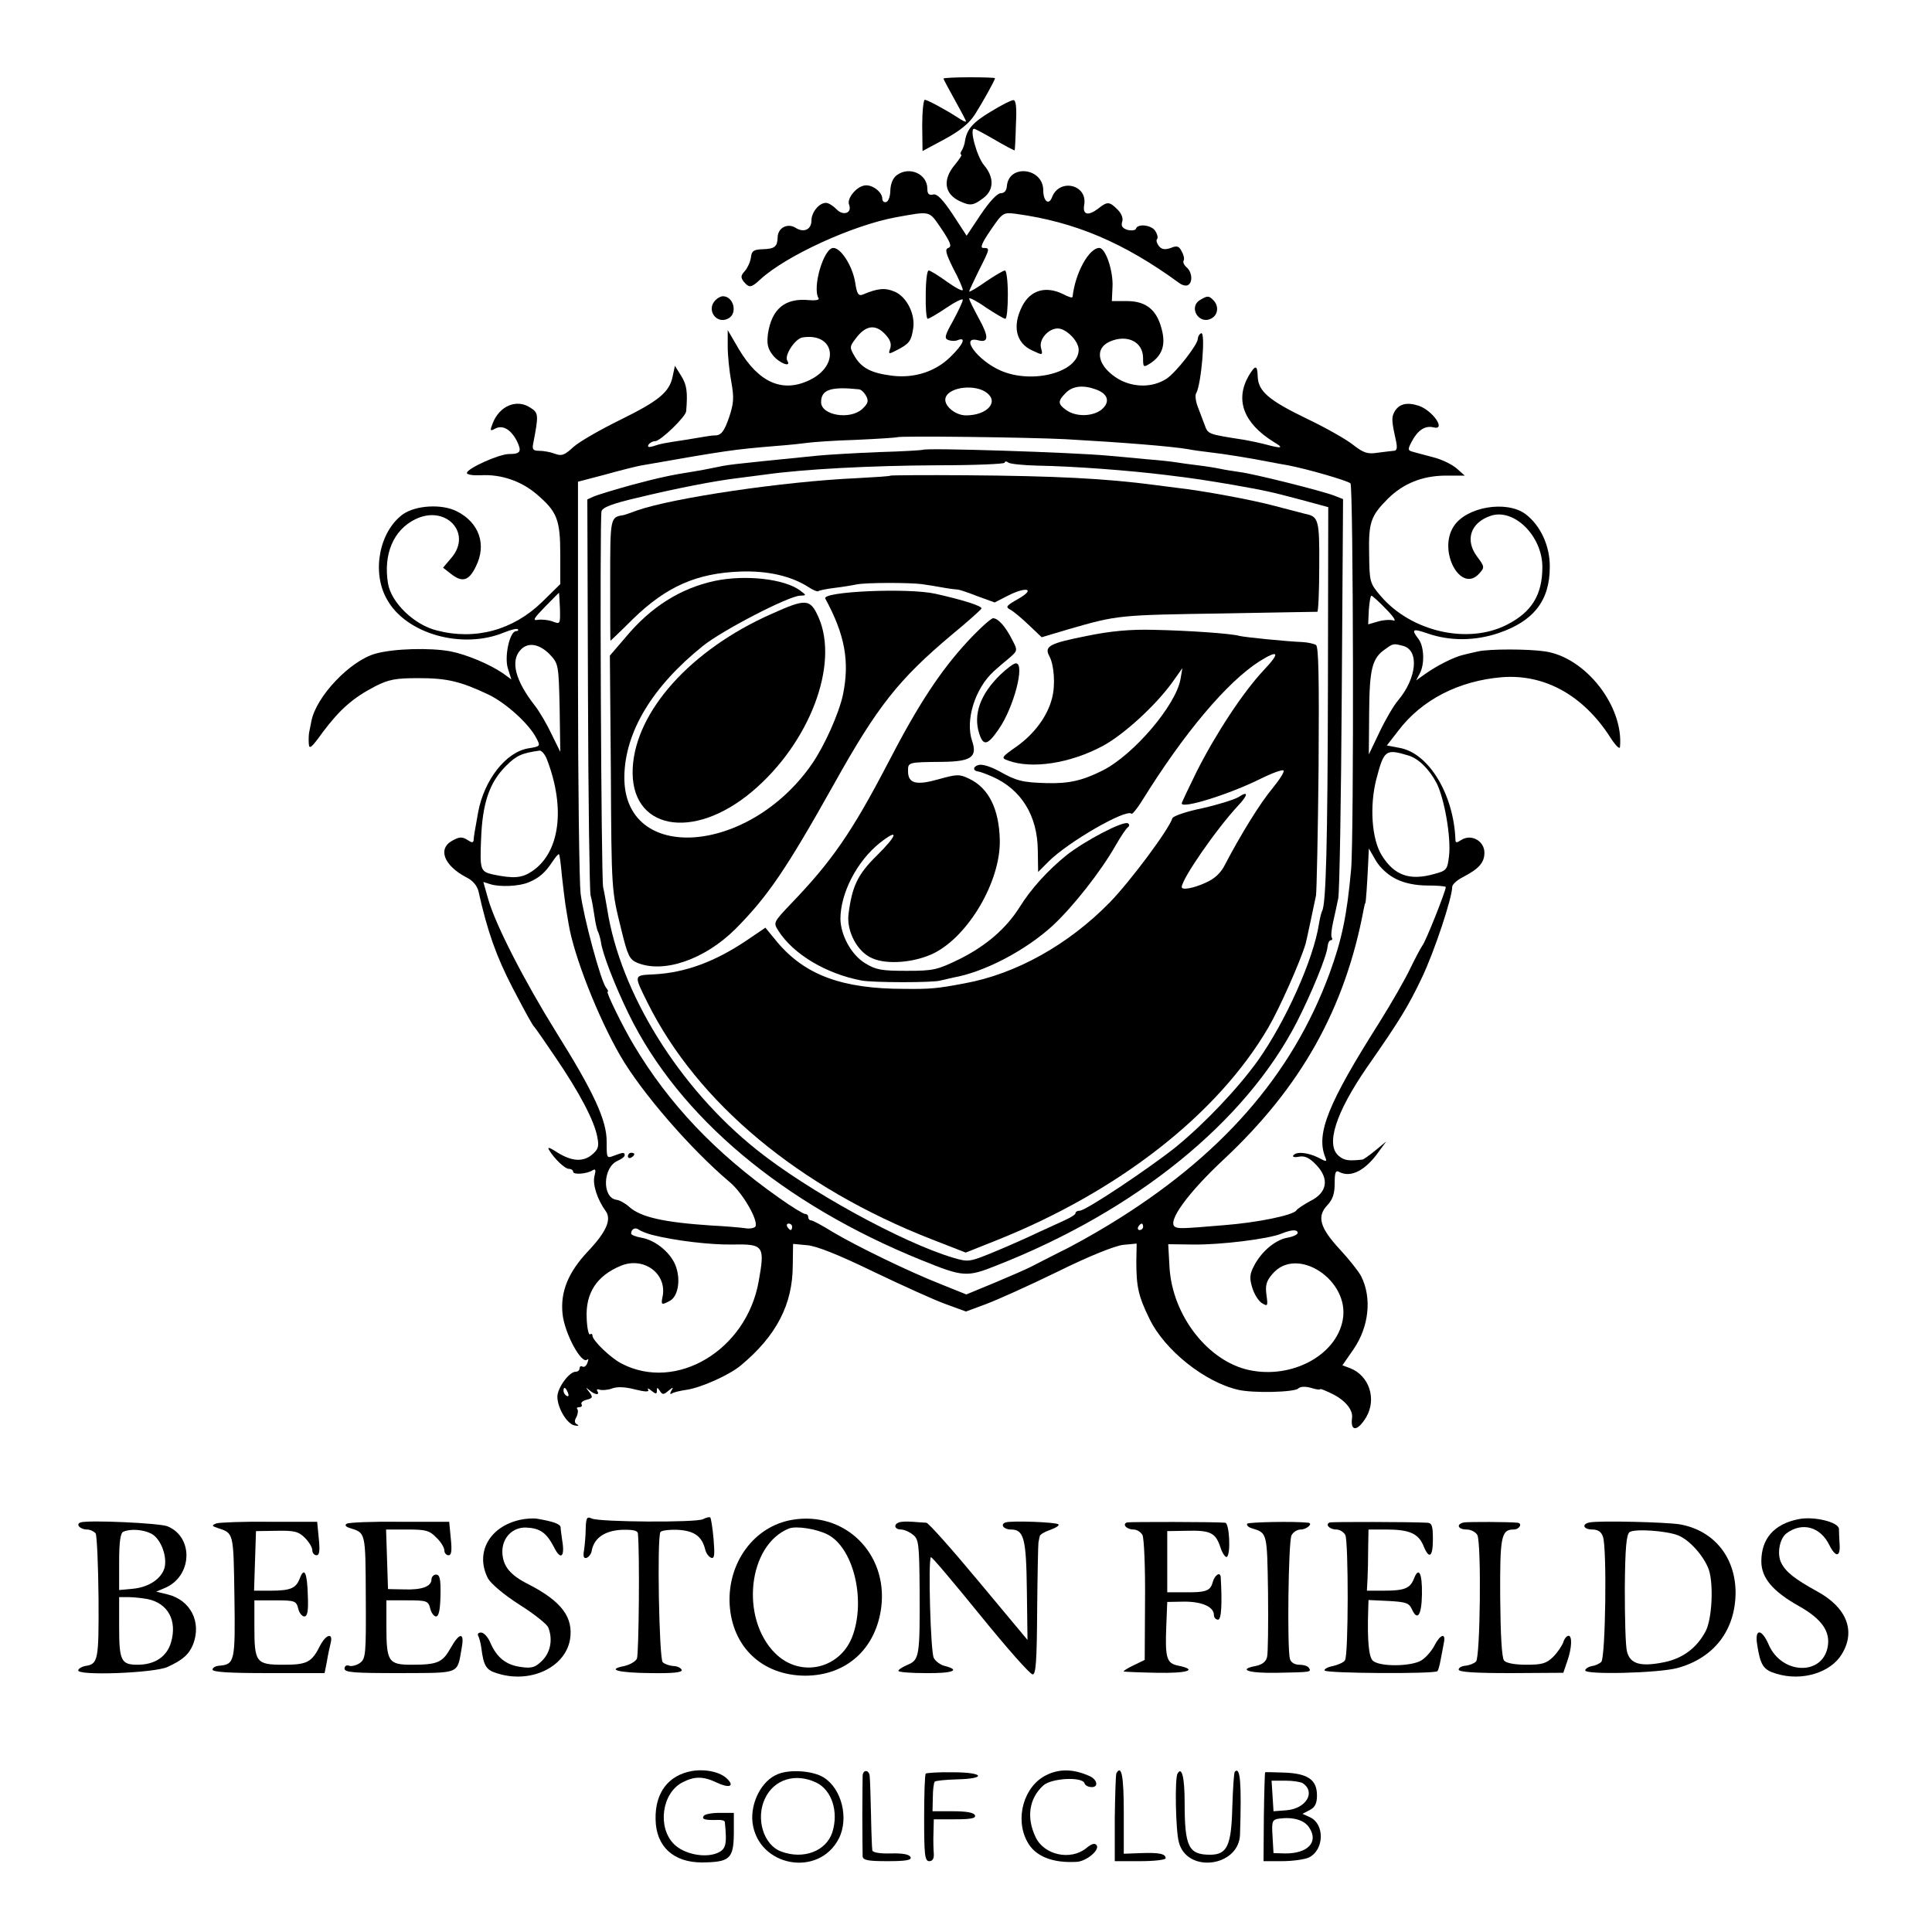
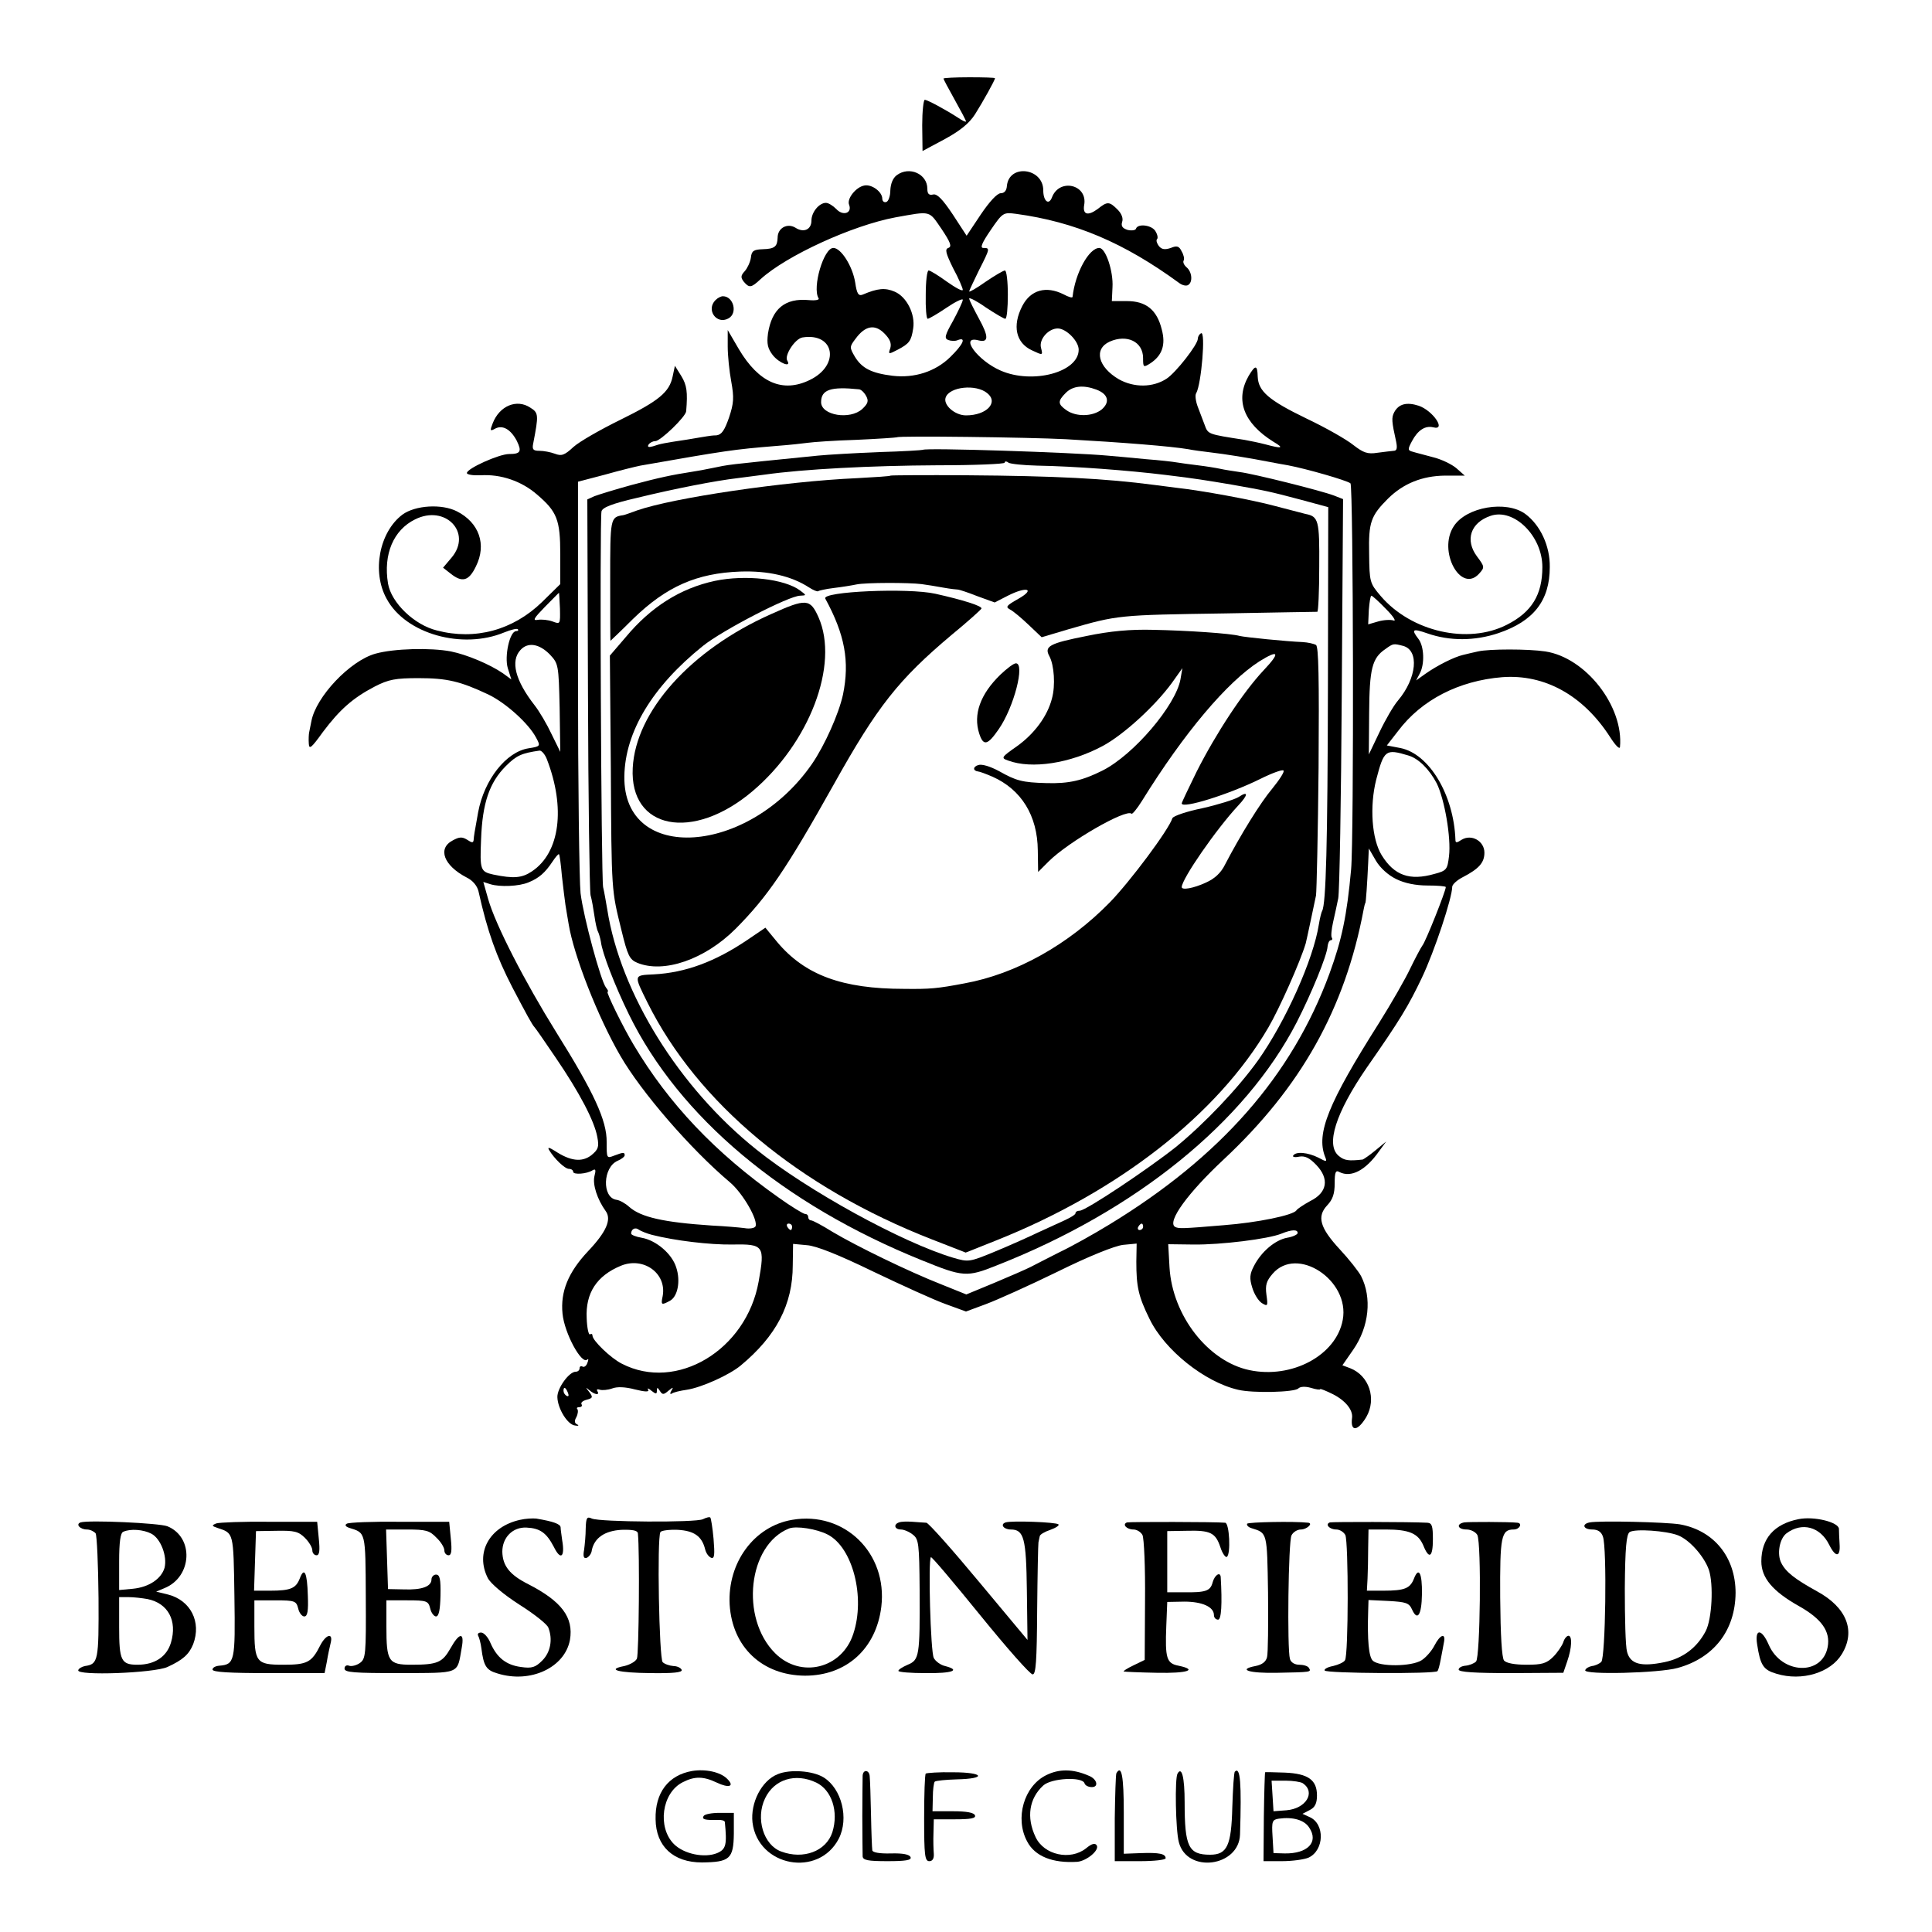
<svg xmlns="http://www.w3.org/2000/svg" version="1.0" width="600pt" height="600pt" viewBox="0 0 600 600" preserveAspectRatio="xMidYMid meet">
  <g transform="translate(0,600) scale(0.1,-0.1)" fill="#000000" stroke="none">
    <path d="M2930 5756 c0 -2 16 -32 35 -66 19 -34 35 -64 35 -67 0 -3 -11 2 -24 11 -40 26 -96 56 -104 56 -4 0 -8 -36 -8 -79 l1 -80 69 37 c48 26 76 49 94 77 24 38 62 106 62 112 0 2 -36 3 -80 3 -44 0 -80 -2 -80 -4z" />
-     <path d="M3078 5654 c-57 -34 -75 -55 -81 -91 -1 -10 -6 -24 -10 -30 -5 -7 -5 -13 -2 -13 4 0 -5 -14 -19 -31 -39 -46 -34 -90 13 -113 34 -16 43 -15 75 9 33 25 34 64 2 102 -22 26 -46 113 -31 113 4 0 33 -16 66 -35 32 -19 60 -33 60 -32 1 1 3 37 4 80 3 54 0 77 -8 76 -7 0 -38 -16 -69 -35z" />
    <path d="M2785 5456 c-12 -9 -19 -26 -20 -47 0 -18 -6 -34 -12 -36 -7 -3 -13 2 -13 10 0 21 -32 45 -55 41 -26 -4 -56 -41 -48 -60 10 -26 -19 -36 -40 -13 -10 10 -24 19 -32 19 -21 0 -45 -29 -45 -55 0 -28 -24 -39 -50 -22 -25 15 -55 -1 -55 -31 -1 -28 -9 -35 -47 -36 -27 -1 -34 -5 -36 -26 -2 -14 -11 -33 -19 -42 -13 -14 -13 -20 -3 -33 17 -20 23 -19 52 8 80 73 285 167 419 192 112 20 103 22 143 -36 28 -42 33 -55 21 -59 -11 -4 -8 -16 15 -63 17 -31 30 -62 30 -67 0 -6 -22 6 -49 25 -26 19 -52 35 -57 35 -5 0 -9 -34 -9 -75 -1 -41 2 -75 6 -75 4 0 30 15 58 34 28 19 51 30 51 25 0 -6 -14 -35 -30 -65 -26 -46 -28 -55 -15 -60 8 -3 22 -4 30 0 27 10 16 -14 -24 -53 -46 -45 -111 -66 -179 -58 -65 8 -95 23 -117 59 -17 29 -17 31 2 56 30 41 60 46 89 17 18 -18 23 -31 19 -46 -7 -20 -6 -20 23 -5 36 19 42 27 48 66 7 44 -20 98 -57 114 -30 13 -53 11 -100 -9 -13 -5 -18 3 -23 37 -8 51 -44 108 -68 108 -30 0 -66 -123 -46 -156 4 -5 -8 -8 -30 -6 -74 7 -115 -27 -127 -104 -4 -32 -1 -46 15 -67 20 -25 59 -40 45 -17 -10 16 24 68 47 72 100 16 118 -86 23 -132 -84 -41 -158 -9 -220 95 l-35 60 0 -51 c0 -28 5 -77 11 -109 9 -50 8 -67 -7 -112 -14 -40 -23 -53 -39 -55 -11 0 -24 -2 -30 -3 -5 -1 -32 -5 -60 -10 -73 -11 -84 -13 -107 -21 -14 -4 -18 -2 -14 5 4 6 13 11 21 11 16 0 95 76 96 93 5 60 2 81 -15 109 l-20 32 -7 -33 c-10 -49 -43 -76 -163 -135 -61 -30 -126 -67 -145 -84 -28 -26 -37 -29 -58 -21 -13 5 -35 9 -48 9 -19 0 -23 4 -19 23 17 88 17 95 -9 111 -42 28 -96 6 -117 -49 -9 -23 -8 -25 8 -16 23 12 48 -2 67 -38 16 -33 12 -41 -24 -41 -31 0 -131 -45 -131 -59 0 -5 19 -8 43 -7 62 4 127 -18 175 -60 62 -53 72 -78 72 -186 l0 -92 -57 -56 c-90 -87 -207 -119 -326 -88 -70 17 -142 86 -152 146 -15 91 17 166 84 199 94 47 178 -41 114 -118 l-27 -32 23 -18 c36 -29 57 -24 79 22 34 68 10 136 -59 171 -47 24 -129 19 -169 -10 -72 -54 -96 -178 -49 -262 59 -109 235 -158 365 -104 20 8 39 13 42 10 3 -3 1 -6 -5 -6 -20 0 -37 -78 -26 -115 l11 -35 -26 19 c-41 28 -112 58 -162 68 -63 12 -177 9 -234 -7 -79 -22 -185 -134 -199 -210 -3 -14 -6 -29 -7 -35 -1 -5 -2 -21 -1 -34 1 -20 8 -14 44 36 52 69 92 105 161 141 43 22 64 26 136 26 89 0 130 -10 217 -51 54 -26 125 -90 148 -134 14 -26 14 -27 -24 -33 -69 -11 -137 -97 -156 -198 -12 -66 -13 -73 -14 -86 -1 -10 -5 -10 -20 0 -16 10 -25 9 -45 -2 -48 -25 -28 -78 43 -115 19 -9 33 -26 37 -43 28 -126 56 -203 105 -298 44 -84 62 -117 69 -124 3 -3 33 -46 66 -95 73 -107 120 -196 129 -246 6 -31 3 -39 -19 -57 -29 -22 -65 -18 -113 14 -18 11 -23 12 -18 3 16 -27 49 -59 62 -59 7 0 13 -4 13 -9 0 -10 43 -7 61 5 9 5 10 0 5 -19 -6 -26 9 -72 35 -108 19 -26 2 -65 -55 -125 -61 -65 -86 -125 -79 -194 6 -61 60 -160 77 -142 4 3 4 -1 0 -11 -3 -9 -10 -14 -15 -11 -5 3 -9 0 -9 -5 0 -6 -5 -11 -12 -11 -21 0 -58 -52 -57 -79 1 -36 32 -86 55 -88 10 -2 13 0 7 3 -9 4 -10 11 -3 23 5 10 6 21 3 25 -3 3 -1 6 6 6 7 0 10 4 7 9 -3 5 4 11 16 14 19 5 20 8 8 24 -12 15 -12 16 0 6 17 -15 34 -17 25 -3 -3 5 0 7 8 4 7 -2 24 -1 38 4 15 6 41 5 71 -3 32 -8 45 -8 41 -1 -4 6 1 5 10 -3 14 -11 17 -11 17 0 0 11 2 11 9 0 8 -13 12 -13 27 0 15 12 16 12 9 0 -5 -8 -4 -12 1 -9 5 4 26 9 47 12 46 7 132 46 167 75 111 92 162 190 162 312 l1 66 43 -4 c29 -2 99 -30 206 -82 90 -43 191 -89 225 -101 l63 -23 62 23 c35 13 135 58 223 101 97 48 177 80 203 83 l42 4 -1 -56 c0 -77 6 -107 41 -178 47 -97 171 -196 275 -220 45 -11 175 -8 187 4 6 6 21 7 39 2 16 -5 29 -7 29 -4 0 2 18 -5 40 -16 39 -20 62 -49 59 -73 -6 -44 17 -43 44 2 33 57 9 129 -50 152 l-24 9 34 49 c49 71 58 161 24 228 -8 15 -38 53 -66 83 -62 67 -72 102 -39 137 17 18 23 36 23 68 0 35 3 42 15 35 36 -18 81 5 123 65 l22 30 -34 -28 c-18 -15 -36 -27 -39 -28 -44 -5 -57 -3 -74 11 -42 34 -10 134 87 275 104 149 129 191 171 279 39 82 94 248 94 282 0 7 15 21 33 30 50 26 67 45 67 76 0 36 -40 59 -71 40 -15 -10 -19 -10 -19 0 -5 139 -81 267 -171 285 l-42 8 35 45 c73 97 189 156 323 167 132 10 252 -56 336 -187 16 -25 29 -38 30 -30 12 126 -106 278 -232 297 -53 8 -174 8 -209 0 -14 -3 -35 -8 -47 -11 -26 -6 -79 -32 -117 -59 l-28 -20 11 21 c16 29 14 85 -4 108 -23 30 -18 33 28 17 69 -24 147 -24 221 1 109 37 159 101 159 205 1 65 -29 130 -76 165 -59 43 -183 22 -222 -38 -51 -77 22 -211 79 -147 17 19 17 21 -7 53 -38 51 -20 105 42 126 72 25 161 -62 161 -159 0 -86 -33 -140 -110 -179 -121 -62 -297 -22 -392 89 -34 40 -35 43 -36 132 -2 97 5 117 59 171 48 47 106 70 176 71 l62 0 -26 23 c-14 12 -47 28 -72 34 -25 7 -54 14 -63 17 -16 4 -17 7 -3 33 18 34 41 49 66 43 42 -11 -1 52 -45 67 -37 12 -62 6 -76 -20 -9 -17 -8 -29 6 -92 4 -20 2 -28 -8 -28 -7 -1 -30 -3 -50 -6 -31 -5 -44 0 -75 24 -21 17 -86 54 -145 82 -118 57 -150 85 -152 130 -1 37 -7 38 -28 3 -43 -75 -16 -147 77 -205 34 -20 27 -22 -25 -8 -19 5 -48 11 -65 14 -115 18 -113 17 -124 47 -6 16 -16 42 -22 58 -6 17 -8 35 -4 40 16 28 30 195 15 186 -6 -3 -10 -11 -10 -17 0 -18 -68 -105 -97 -124 -43 -28 -101 -28 -148 -2 -65 38 -79 94 -29 117 54 24 104 0 104 -51 0 -29 1 -30 23 -16 36 24 48 57 35 105 -15 61 -49 88 -108 88 l-47 0 2 43 c3 49 -21 122 -41 122 -32 0 -75 -78 -83 -152 -1 -4 -13 0 -28 8 -54 27 -102 14 -128 -36 -32 -62 -20 -115 30 -138 34 -16 34 -16 28 8 -7 26 23 60 52 60 26 0 65 -39 65 -66 0 -70 -143 -108 -242 -65 -72 31 -130 110 -69 94 32 -8 32 12 1 68 -16 30 -30 57 -30 62 0 4 24 -8 52 -28 29 -19 56 -35 60 -35 5 0 8 34 8 75 0 41 -4 75 -9 75 -5 0 -32 -16 -60 -35 -28 -20 -51 -33 -51 -30 0 3 14 32 30 65 35 69 35 70 14 70 -11 0 -5 15 23 56 37 54 39 55 78 50 184 -25 336 -90 506 -214 10 -8 23 -11 29 -7 15 9 12 41 -5 55 -8 7 -12 16 -9 21 3 5 0 18 -6 28 -8 17 -15 19 -34 11 -18 -6 -28 -5 -37 6 -6 8 -9 17 -6 21 4 3 2 14 -4 24 -10 20 -55 26 -61 9 -1 -5 -13 -7 -26 -4 -16 5 -21 12 -17 25 4 11 -2 26 -14 38 -26 26 -32 26 -62 2 -30 -22 -47 -18 -42 12 12 64 -77 85 -100 24 -10 -26 -27 -11 -27 22 0 70 -107 83 -113 13 -1 -14 -8 -22 -19 -22 -11 0 -35 -26 -62 -66 l-44 -66 -43 66 c-32 48 -49 65 -61 62 -13 -3 -18 2 -18 18 0 46 -56 71 -95 42z m-118 -665 c7 0 17 -10 23 -21 8 -15 6 -23 -12 -40 -38 -35 -128 -20 -128 21 0 39 30 49 117 40z m399 -12 c36 -29 -2 -69 -66 -69 -35 0 -72 33 -63 56 12 33 94 42 129 13z m339 11 c37 -14 43 -39 16 -62 -28 -22 -79 -23 -109 -2 -27 19 -28 28 -2 54 22 22 55 25 95 10z m-95 -154 c178 -10 327 -22 380 -31 14 -3 45 -7 70 -10 43 -5 119 -17 185 -30 17 -3 41 -8 55 -10 58 -11 183 -47 194 -56 9 -8 11 -1101 2 -1199 -13 -144 -29 -219 -67 -323 -117 -318 -339 -570 -684 -780 -49 -30 -119 -69 -155 -86 -36 -18 -76 -39 -90 -46 -14 -7 -64 -29 -112 -49 l-87 -36 -77 31 c-102 40 -264 119 -338 163 -32 20 -62 36 -67 36 -5 0 -9 5 -9 10 0 6 -4 10 -10 10 -5 0 -43 23 -82 51 -197 139 -341 291 -450 474 -32 53 -87 165 -81 165 3 0 1 6 -5 13 -16 20 -70 219 -79 293 -4 38 -8 341 -8 673 l0 605 84 22 c46 13 95 25 110 28 268 47 288 50 421 61 41 3 86 8 100 10 14 2 81 7 149 9 68 3 125 7 127 8 4 5 406 0 524 -6z m-1571 -526 c1 -49 1 -49 -23 -40 -14 5 -34 7 -46 5 -17 -3 -12 5 22 40 24 24 43 44 44 44 0 1 2 -21 3 -49z m2566 -2 c22 -22 32 -38 23 -35 -9 3 -31 2 -48 -3 l-31 -9 2 45 c2 24 5 44 8 44 3 0 24 -19 46 -42z m-2597 -141 c26 -28 27 -31 30 -165 l2 -137 -27 55 c-14 30 -38 71 -53 90 -60 77 -75 137 -44 171 23 26 59 20 92 -14z m2650 27 c50 -14 42 -100 -16 -169 -14 -16 -40 -61 -58 -99 l-33 -69 1 129 c1 137 9 170 50 198 25 18 25 18 56 10z m-2660 -351 c59 -152 41 -291 -46 -349 -31 -21 -57 -23 -120 -10 -40 9 -42 14 -38 109 4 113 26 177 77 228 33 33 49 40 105 48 6 0 16 -11 22 -26z m2675 11 c32 -9 66 -43 89 -87 24 -49 45 -168 38 -226 -5 -41 -7 -45 -45 -55 -77 -22 -125 -5 -164 58 -31 50 -38 152 -17 235 24 92 29 96 99 75z m-37 -384 c26 -13 61 -20 97 -20 31 0 57 -2 57 -5 0 -12 -63 -171 -73 -182 -5 -7 -22 -39 -37 -70 -15 -32 -59 -109 -98 -171 -157 -248 -195 -342 -167 -414 7 -17 5 -17 -21 -3 -32 16 -70 20 -78 6 -3 -4 6 -6 19 -3 18 3 32 -4 53 -26 41 -43 34 -86 -19 -112 -20 -11 -40 -24 -43 -29 -10 -15 -121 -38 -226 -46 -130 -11 -140 -11 -151 -5 -25 16 40 105 150 208 241 225 378 469 436 778 2 10 4 19 5 19 2 0 6 62 9 125 l2 45 22 -38 c13 -22 38 -45 63 -57z m-2591 10 c4 -36 9 -76 11 -90 2 -14 7 -41 10 -60 16 -98 91 -289 160 -408 65 -113 218 -290 340 -393 41 -34 90 -120 80 -138 -3 -5 -18 -8 -34 -5 -15 2 -61 6 -102 8 -150 10 -220 26 -256 58 -12 11 -30 21 -40 22 -45 7 -42 101 4 121 12 5 22 13 22 17 0 10 -4 10 -33 -1 -23 -9 -23 -8 -23 42 1 67 -40 155 -157 342 -97 156 -188 332 -211 413 l-15 53 22 -7 c29 -9 89 -7 119 6 32 13 51 30 73 63 10 15 19 26 21 24 2 -1 6 -32 9 -67z m715 -1090 c0 -5 -2 -10 -4 -10 -3 0 -8 5 -11 10 -3 6 -1 10 4 10 6 0 11 -4 11 -10z m1090 0 c0 -5 -5 -10 -11 -10 -5 0 -7 5 -4 10 3 6 8 10 11 10 2 0 4 -4 4 -10z m-1525 -25 c71 -18 179 -31 250 -30 97 2 101 -4 81 -115 -38 -213 -255 -343 -425 -255 -34 17 -91 72 -91 87 0 5 -3 7 -8 4 -4 -2 -9 20 -10 50 -4 78 31 132 106 163 70 29 143 -23 130 -94 -6 -28 -4 -29 22 -15 25 13 34 62 20 104 -13 42 -62 84 -107 92 -18 3 -33 9 -33 13 0 14 13 21 24 12 6 -4 25 -12 41 -16z m2005 6 c0 -5 -15 -12 -33 -15 -37 -7 -80 -43 -103 -88 -13 -25 -14 -38 -5 -67 6 -20 19 -41 30 -48 18 -11 19 -9 14 26 -4 30 0 43 19 65 76 89 241 -20 218 -143 -20 -110 -158 -184 -290 -156 -128 27 -239 169 -248 319 l-4 72 79 -1 c83 -1 232 17 273 34 32 13 50 13 50 2z m-2266 -497 c3 -8 2 -12 -4 -9 -6 3 -10 10 -10 16 0 14 7 11 14 -7z" />
    <path d="M2866 4603 c-1 -1 -62 -5 -136 -7 -74 -3 -160 -8 -190 -11 -299 -30 -271 -27 -330 -39 -19 -4 -46 -9 -60 -11 -64 -10 -102 -18 -188 -41 -51 -14 -103 -30 -116 -35 l-22 -10 2 -602 c1 -331 5 -613 8 -627 4 -14 9 -43 12 -64 3 -22 8 -44 11 -49 3 -6 7 -20 9 -31 4 -35 43 -136 87 -226 156 -319 479 -590 910 -764 128 -52 140 -53 232 -16 433 170 772 445 932 755 46 90 94 207 96 236 1 10 5 19 10 19 4 0 6 4 3 8 -3 4 -1 26 4 48 5 21 12 55 16 74 4 19 9 306 11 638 l4 602 -28 11 c-39 15 -251 68 -293 73 -20 3 -47 7 -60 10 -14 3 -45 8 -70 11 -25 3 -54 7 -66 9 -11 2 -54 7 -95 10 -41 4 -94 9 -119 11 -108 10 -567 25 -574 18z m354 -49 c117 -2 286 -15 400 -29 92 -11 127 -17 205 -30 107 -19 117 -21 215 -47 l85 -23 -1 -555 c-1 -492 -6 -678 -18 -699 -2 -3 -7 -22 -10 -41 -17 -110 -104 -303 -189 -423 -63 -88 -166 -196 -255 -269 -87 -69 -280 -198 -299 -198 -7 0 -13 -3 -13 -8 0 -4 -15 -13 -32 -21 -18 -8 -55 -25 -83 -38 -27 -13 -87 -40 -133 -59 -82 -34 -84 -34 -132 -20 -158 47 -453 209 -611 336 -240 192 -422 485 -463 745 -4 22 -9 54 -13 70 -6 34 -11 1140 -5 1167 3 12 33 24 111 42 119 29 243 53 311 61 25 3 63 8 85 11 120 17 329 28 537 29 115 0 208 4 208 8 0 5 6 5 12 0 7 -4 47 -8 88 -9z" />
    <path d="M2766 4523 c-1 -2 -49 -5 -105 -8 -225 -10 -570 -61 -682 -100 -22 -8 -41 -15 -44 -15 -40 -6 -40 -9 -40 -202 0 -104 0 -188 1 -188 0 0 32 30 70 68 104 101 198 142 333 147 86 3 159 -14 213 -49 14 -9 26 -14 29 -12 2 2 24 7 49 10 25 3 56 8 70 11 29 6 163 6 202 1 16 -2 46 -7 68 -11 22 -4 42 -6 45 -6 3 0 29 -8 59 -20 l55 -20 41 21 c59 30 87 21 32 -10 -37 -21 -40 -25 -25 -33 10 -5 36 -27 58 -48 l40 -38 84 25 c153 44 153 44 486 49 154 3 283 5 286 5 3 0 6 63 6 140 1 145 -2 156 -43 164 -11 3 -54 14 -96 25 -70 19 -229 48 -303 56 -16 2 -48 6 -70 9 -152 20 -308 28 -583 30 -128 1 -235 0 -236 -1z" />
    <path d="M2220 4196 c-107 -23 -199 -81 -277 -175 l-49 -57 3 -350 c2 -388 2 -377 33 -503 19 -78 25 -91 49 -101 82 -34 210 10 306 106 99 100 156 183 305 449 135 242 201 325 365 463 50 41 91 78 93 82 3 8 -58 27 -143 46 -85 19 -354 7 -342 -15 61 -112 76 -195 55 -298 -13 -60 -57 -158 -96 -215 -197 -285 -587 -311 -583 -39 2 138 87 279 244 405 61 49 268 156 302 156 20 1 20 1 0 16 -48 36 -169 50 -265 30z" />
    <path d="M2395 4093 c-250 -111 -421 -302 -430 -478 -10 -191 186 -229 371 -73 178 150 271 394 206 541 -26 58 -38 59 -147 10z" />
-     <path d="M3005 4008 c-84 -91 -153 -195 -248 -379 -110 -211 -173 -303 -299 -434 -56 -59 -57 -60 -41 -85 46 -73 148 -134 258 -155 37 -7 227 -7 246 0 8 2 25 6 39 9 97 17 225 84 310 162 64 60 149 168 195 249 16 28 33 53 38 56 5 4 5 9 0 12 -14 9 -134 -54 -191 -99 -58 -47 -110 -104 -146 -162 -41 -65 -103 -119 -185 -160 -70 -34 -81 -37 -165 -37 -79 0 -96 3 -130 24 -42 26 -75 86 -76 137 0 80 51 179 122 236 61 48 56 25 -9 -39 -60 -59 -77 -96 -88 -183 -6 -53 28 -117 74 -136 47 -21 133 -13 192 16 108 55 206 223 204 350 -2 97 -34 163 -96 192 -29 14 -37 14 -94 -2 -70 -20 -95 -13 -95 25 0 28 -1 28 107 29 89 1 109 15 92 65 -22 64 9 163 67 216 12 11 34 30 49 42 25 22 26 23 9 55 -21 42 -44 68 -60 68 -6 0 -42 -32 -79 -72z" />
    <path d="M3375 4025 c-116 -23 -133 -32 -116 -63 15 -28 19 -91 8 -131 -14 -55 -54 -109 -108 -148 -50 -35 -51 -37 -28 -45 73 -27 192 -9 293 45 64 34 163 124 216 197 l32 45 -6 -35 c-15 -81 -145 -234 -242 -283 -62 -31 -104 -41 -174 -39 -75 2 -94 7 -147 37 -28 15 -54 23 -65 19 -17 -5 -17 -18 0 -20 4 0 23 -7 44 -16 90 -40 140 -121 141 -229 l1 -67 33 33 c60 60 240 164 257 148 2 -3 17 15 32 39 132 213 265 370 365 434 61 38 66 28 13 -28 -63 -67 -148 -196 -208 -315 -25 -51 -46 -95 -46 -98 0 -18 147 28 244 76 36 18 69 30 72 26 4 -3 -12 -28 -34 -55 -38 -45 -100 -146 -147 -236 -13 -27 -33 -45 -60 -57 -39 -18 -75 -24 -75 -14 0 25 107 180 176 254 31 33 31 46 1 26 -13 -8 -64 -24 -113 -35 -49 -10 -90 -24 -93 -31 -12 -37 -131 -196 -194 -261 -129 -132 -292 -223 -452 -252 -84 -16 -107 -18 -187 -17 -193 0 -308 43 -394 145 l-37 45 -56 -38 c-99 -67 -192 -102 -291 -107 -63 -3 -62 -1 -19 -88 155 -311 470 -574 883 -735 l105 -41 93 37 c382 152 690 393 847 662 34 58 99 204 116 261 3 11 27 125 32 149 2 14 6 194 8 398 2 278 0 375 -8 380 -7 4 -25 8 -42 9 -50 2 -179 15 -195 19 -28 8 -165 17 -268 19 -71 2 -135 -4 -207 -19z" />
    <path d="M3107 3905 c-63 -61 -85 -124 -66 -183 13 -40 26 -37 61 14 47 68 82 204 53 204 -7 0 -28 -16 -48 -35z" />
-     <path d="M1950 2409 c0 -5 5 -7 10 -4 6 3 10 8 10 11 0 2 -4 4 -10 4 -5 0 -10 -5 -10 -11z" />
    <path d="M2222 5068 c-30 -30 3 -77 40 -57 30 16 16 69 -17 69 -6 0 -16 -5 -23 -12z" />
-     <path d="M3728 5069 c-39 -22 -5 -79 34 -58 21 11 24 39 6 57 -14 14 -18 14 -40 1z" />
    <path d="M1615 1280 c-95 -21 -140 -102 -100 -181 9 -17 49 -51 99 -83 46 -29 86 -61 89 -71 14 -36 7 -76 -19 -102 -21 -21 -32 -25 -66 -20 -46 6 -75 29 -95 75 -7 17 -20 32 -29 32 -8 0 -12 -4 -9 -10 3 -5 8 -23 10 -39 7 -55 15 -68 50 -78 102 -32 209 18 225 104 12 70 -26 120 -129 173 -58 29 -80 57 -81 101 0 44 32 77 75 75 42 -2 62 -16 85 -60 21 -43 35 -32 26 20 -2 16 -5 34 -5 41 -1 10 -22 18 -76 27 -11 1 -33 0 -50 -4z" />
    <path d="M1819 1254 c0 -22 -3 -52 -5 -67 -4 -21 -1 -28 8 -25 7 3 15 13 16 24 8 38 40 60 92 63 35 1 50 -2 51 -11 6 -58 3 -376 -3 -389 -4 -9 -22 -19 -39 -23 -57 -11 -20 -21 82 -22 69 -1 99 2 96 10 -2 6 -14 12 -26 12 -12 1 -27 6 -33 12 -11 11 -18 386 -7 404 3 5 28 8 54 7 51 -3 75 -20 85 -61 3 -12 11 -23 19 -26 10 -3 11 10 7 59 -3 34 -8 64 -10 66 -2 3 -13 0 -23 -5 -22 -11 -320 -9 -345 2 -15 7 -18 3 -19 -30z" />
    <path d="M2460 1280 c-118 -20 -201 -133 -194 -263 8 -132 101 -220 234 -221 129 0 221 84 237 214 20 167 -115 298 -277 270z m111 -46 c77 -40 117 -194 79 -308 -35 -108 -163 -140 -243 -60 -109 109 -84 336 43 387 22 9 87 -1 121 -19z" />
    <path d="M5585 1282 c-75 -15 -115 -60 -115 -131 0 -51 35 -93 117 -139 71 -40 98 -79 89 -127 -17 -90 -143 -85 -183 7 -22 51 -44 51 -36 1 10 -65 19 -79 60 -91 79 -24 168 3 203 61 44 72 15 145 -77 195 -69 38 -97 60 -111 88 -14 27 -6 75 16 92 48 36 105 21 133 -36 20 -40 35 -38 32 3 -1 17 -2 38 -2 47 -1 21 -78 40 -126 30z" />
    <path d="M250 1272 c-16 -6 -1 -22 20 -22 10 0 22 -6 27 -12 4 -7 8 -97 9 -201 1 -195 -1 -205 -42 -211 -10 -2 -20 -8 -21 -13 -6 -18 235 -9 277 10 48 22 67 39 80 71 26 69 -8 136 -78 154 l-37 9 26 11 c86 35 92 158 9 192 -25 10 -245 20 -270 12z m220 -35 c29 -15 50 -70 41 -106 -10 -34 -48 -60 -98 -65 l-43 -4 0 88 c0 61 4 90 13 93 22 10 62 7 87 -6z m-12 -203 c64 -13 93 -67 73 -135 -13 -44 -50 -69 -104 -69 -51 0 -57 13 -57 117 l0 93 29 0 c16 0 42 -3 59 -6z" />
    <path d="M672 1269 c-15 -6 -15 -8 3 -14 51 -17 50 -11 53 -212 3 -203 1 -212 -47 -216 -12 -1 -21 -6 -21 -12 0 -8 53 -11 174 -11 l174 0 7 35 c3 20 9 46 12 59 8 32 -14 27 -32 -7 -27 -54 -41 -61 -115 -61 -85 0 -90 7 -90 119 l0 81 65 0 c61 0 65 -2 71 -25 3 -14 12 -25 19 -25 10 0 13 17 11 65 -2 72 -11 90 -25 53 -12 -31 -29 -38 -92 -38 l-50 0 3 93 3 92 64 1 c55 1 68 -2 88 -22 13 -13 23 -30 23 -39 0 -8 6 -15 13 -15 9 0 11 14 7 52 l-5 52 -148 0 c-81 1 -155 -2 -165 -5z" />
    <path d="M1077 1268 c-7 -4 -4 -9 8 -13 51 -16 50 -10 51 -214 1 -180 0 -193 -19 -206 -10 -7 -26 -11 -33 -8 -8 3 -14 -1 -14 -9 0 -12 29 -14 171 -14 192 1 178 -5 193 79 9 49 -7 48 -35 -2 -25 -44 -40 -51 -121 -51 -72 0 -78 10 -78 119 l0 81 65 0 c61 0 65 -2 71 -25 3 -14 12 -25 18 -25 9 0 13 21 14 65 1 51 -2 65 -14 65 -7 0 -14 -7 -14 -15 0 -22 -30 -33 -85 -31 l-50 1 -3 93 -3 92 66 0 c57 0 69 -3 90 -25 14 -13 25 -31 25 -40 0 -8 6 -15 13 -15 9 0 11 14 7 52 l-5 52 -153 0 c-85 1 -159 -2 -165 -6z" />
    <path d="M2792 1272 c-18 -6 -14 -22 6 -22 9 0 26 -7 37 -16 18 -14 20 -27 21 -173 1 -204 -1 -216 -37 -231 -16 -7 -29 -15 -29 -19 0 -4 38 -7 85 -7 83 -1 110 9 60 22 -14 3 -30 15 -35 25 -10 17 -18 305 -9 313 2 3 71 -79 153 -180 82 -101 155 -184 163 -184 10 0 13 40 14 200 1 110 3 205 4 210 1 6 3 14 4 19 0 5 15 14 33 20 17 6 29 14 25 17 -7 7 -146 12 -164 6 -18 -6 -6 -22 16 -22 41 0 48 -27 50 -189 l2 -154 -151 181 c-83 100 -156 182 -163 183 -7 0 -26 2 -43 3 -16 1 -35 1 -42 -2z" />
    <path d="M3500 1272 c-16 -6 -1 -22 20 -22 11 0 23 -8 28 -17 5 -10 9 -101 8 -203 l-1 -185 -35 -17 c-19 -9 -33 -18 -30 -19 3 -1 49 -3 103 -4 94 -2 129 9 67 22 -37 7 -42 23 -38 123 l3 75 53 1 c55 0 92 -16 92 -42 0 -8 6 -14 13 -14 10 0 13 49 8 133 -2 17 -19 5 -25 -17 -7 -27 -21 -32 -91 -31 l-50 0 0 95 0 95 60 1 c74 2 90 -6 105 -51 6 -19 16 -33 20 -30 13 8 8 105 -5 106 -30 3 -297 3 -305 1z" />
    <path d="M3873 1268 c-2 -5 4 -11 14 -14 49 -15 48 -12 51 -200 1 -98 0 -189 -3 -200 -3 -14 -15 -24 -36 -28 -57 -11 -20 -23 68 -21 105 2 106 2 98 15 -3 6 -17 10 -30 10 -14 0 -26 7 -29 18 -9 31 -5 366 5 384 5 10 18 18 29 18 18 0 39 19 23 21 -43 5 -186 2 -190 -3z" />
    <path d="M4130 1272 c-16 -6 -1 -22 20 -22 11 0 23 -8 28 -17 10 -21 10 -373 -1 -389 -3 -6 -20 -14 -37 -18 -17 -3 -29 -10 -26 -14 5 -9 341 -11 350 -2 3 3 7 19 10 35 3 17 8 40 10 53 7 32 -11 27 -29 -8 -8 -16 -26 -37 -40 -46 -31 -20 -132 -21 -152 -1 -12 12 -17 62 -14 155 l1 33 63 -3 c53 -3 63 -6 72 -26 17 -38 30 -18 31 47 1 66 -10 87 -25 48 -12 -30 -29 -37 -94 -37 l-52 0 2 37 c1 21 2 64 2 96 l1 57 54 0 c72 0 100 -12 116 -49 18 -45 30 -38 30 19 0 41 -3 50 -17 51 -55 3 -295 3 -303 1z" />
    <path d="M4547 1272 c-26 -5 -20 -22 8 -22 13 0 28 -8 33 -17 13 -27 9 -380 -4 -393 -6 -6 -21 -12 -33 -13 -11 -1 -21 -6 -21 -12 0 -8 52 -11 163 -11 l162 1 12 35 c15 43 16 80 4 80 -5 0 -13 -9 -16 -20 -4 -11 -18 -32 -31 -45 -21 -21 -35 -25 -83 -25 -37 0 -63 5 -70 13 -7 9 -11 78 -12 196 -1 189 3 211 42 211 18 0 28 19 12 21 -27 3 -152 3 -166 1z" />
    <path d="M4937 1272 c-26 -5 -20 -22 8 -22 17 0 28 -7 33 -22 13 -35 8 -376 -5 -389 -6 -6 -19 -12 -29 -13 -10 -2 -19 -7 -21 -13 -5 -15 230 -9 287 7 113 31 179 117 180 233 0 111 -67 194 -173 213 -43 7 -250 12 -280 6z m274 -40 c36 -14 81 -65 96 -107 15 -45 10 -153 -10 -191 -27 -51 -70 -84 -128 -96 -73 -15 -106 -6 -116 32 -5 17 -7 105 -7 197 1 127 5 168 15 175 17 11 114 4 150 -10z" />
    <path d="M2149 500 c-73 -13 -115 -67 -113 -150 1 -84 55 -134 144 -134 86 1 98 11 99 89 l0 65 -44 0 c-24 0 -47 -4 -50 -10 -6 -10 4 -13 43 -12 12 1 22 -2 23 -6 7 -71 4 -85 -24 -97 -39 -16 -103 -3 -134 28 -52 52 -38 159 27 192 37 19 64 19 106 -1 38 -18 56 -12 33 11 -21 22 -68 32 -110 25z" />
    <path d="M3249 487 c-69 -34 -98 -134 -59 -206 24 -46 79 -68 156 -63 29 3 69 36 60 51 -5 8 -15 6 -33 -9 -49 -39 -131 -21 -157 35 -29 61 -20 120 24 160 25 23 121 28 128 7 2 -7 12 -12 23 -12 22 0 16 25 -9 35 -50 22 -93 22 -133 2z" />
    <path d="M2415 490 c-50 -20 -85 -89 -78 -150 17 -137 205 -172 268 -50 32 63 9 155 -47 190 -34 21 -105 26 -143 10z m120 -26 c48 -23 70 -90 50 -154 -19 -59 -90 -86 -159 -60 -55 20 -80 103 -50 165 28 59 94 80 159 49z" />
    <path d="M2679 485 c0 -8 -1 -64 -1 -125 0 -60 1 -117 1 -125 1 -12 16 -15 77 -15 56 0 75 3 72 12 -3 9 -24 13 -61 12 -35 -1 -58 3 -58 10 -1 6 -3 56 -4 111 -1 55 -3 108 -4 118 -1 21 -21 23 -22 2z" />
    <path d="M2875 492 c-3 -3 -5 -65 -5 -139 0 -114 2 -133 16 -133 10 0 15 8 14 23 -1 12 -2 41 -1 65 l1 42 66 0 c48 0 65 3 62 12 -3 9 -27 13 -68 13 l-64 0 1 43 c0 24 3 46 6 49 4 3 34 6 68 7 95 2 85 22 -11 22 -44 1 -82 -2 -85 -4z" />
    <path d="M3467 493 c-2 -5 -4 -68 -5 -140 l0 -133 79 0 c43 0 79 4 79 9 0 14 -20 18 -77 16 l-53 -2 0 128 c0 113 -7 150 -23 122z" />
    <path d="M3657 492 c-9 -14 -6 -176 4 -213 25 -98 187 -77 190 24 5 159 1 212 -16 195 -3 -2 -6 -52 -8 -111 -3 -119 -16 -147 -69 -147 -67 0 -79 25 -79 162 0 79 -9 113 -22 90z" />
    <path d="M3929 496 c-1 0 -3 -63 -4 -138 l-1 -138 57 0 c32 0 69 5 83 11 49 23 51 105 3 126 l-22 10 23 12 c16 8 22 21 22 45 0 48 -27 68 -100 71 -33 1 -61 2 -61 1z m117 -34 c41 -28 10 -79 -51 -84 l-40 -3 -3 48 -3 47 43 0 c24 0 48 -4 54 -8z m20 -138 c30 -45 -5 -81 -76 -80 l-35 1 -3 52 c-3 47 -1 52 20 55 43 6 79 -4 94 -28z" />
  </g>
</svg>